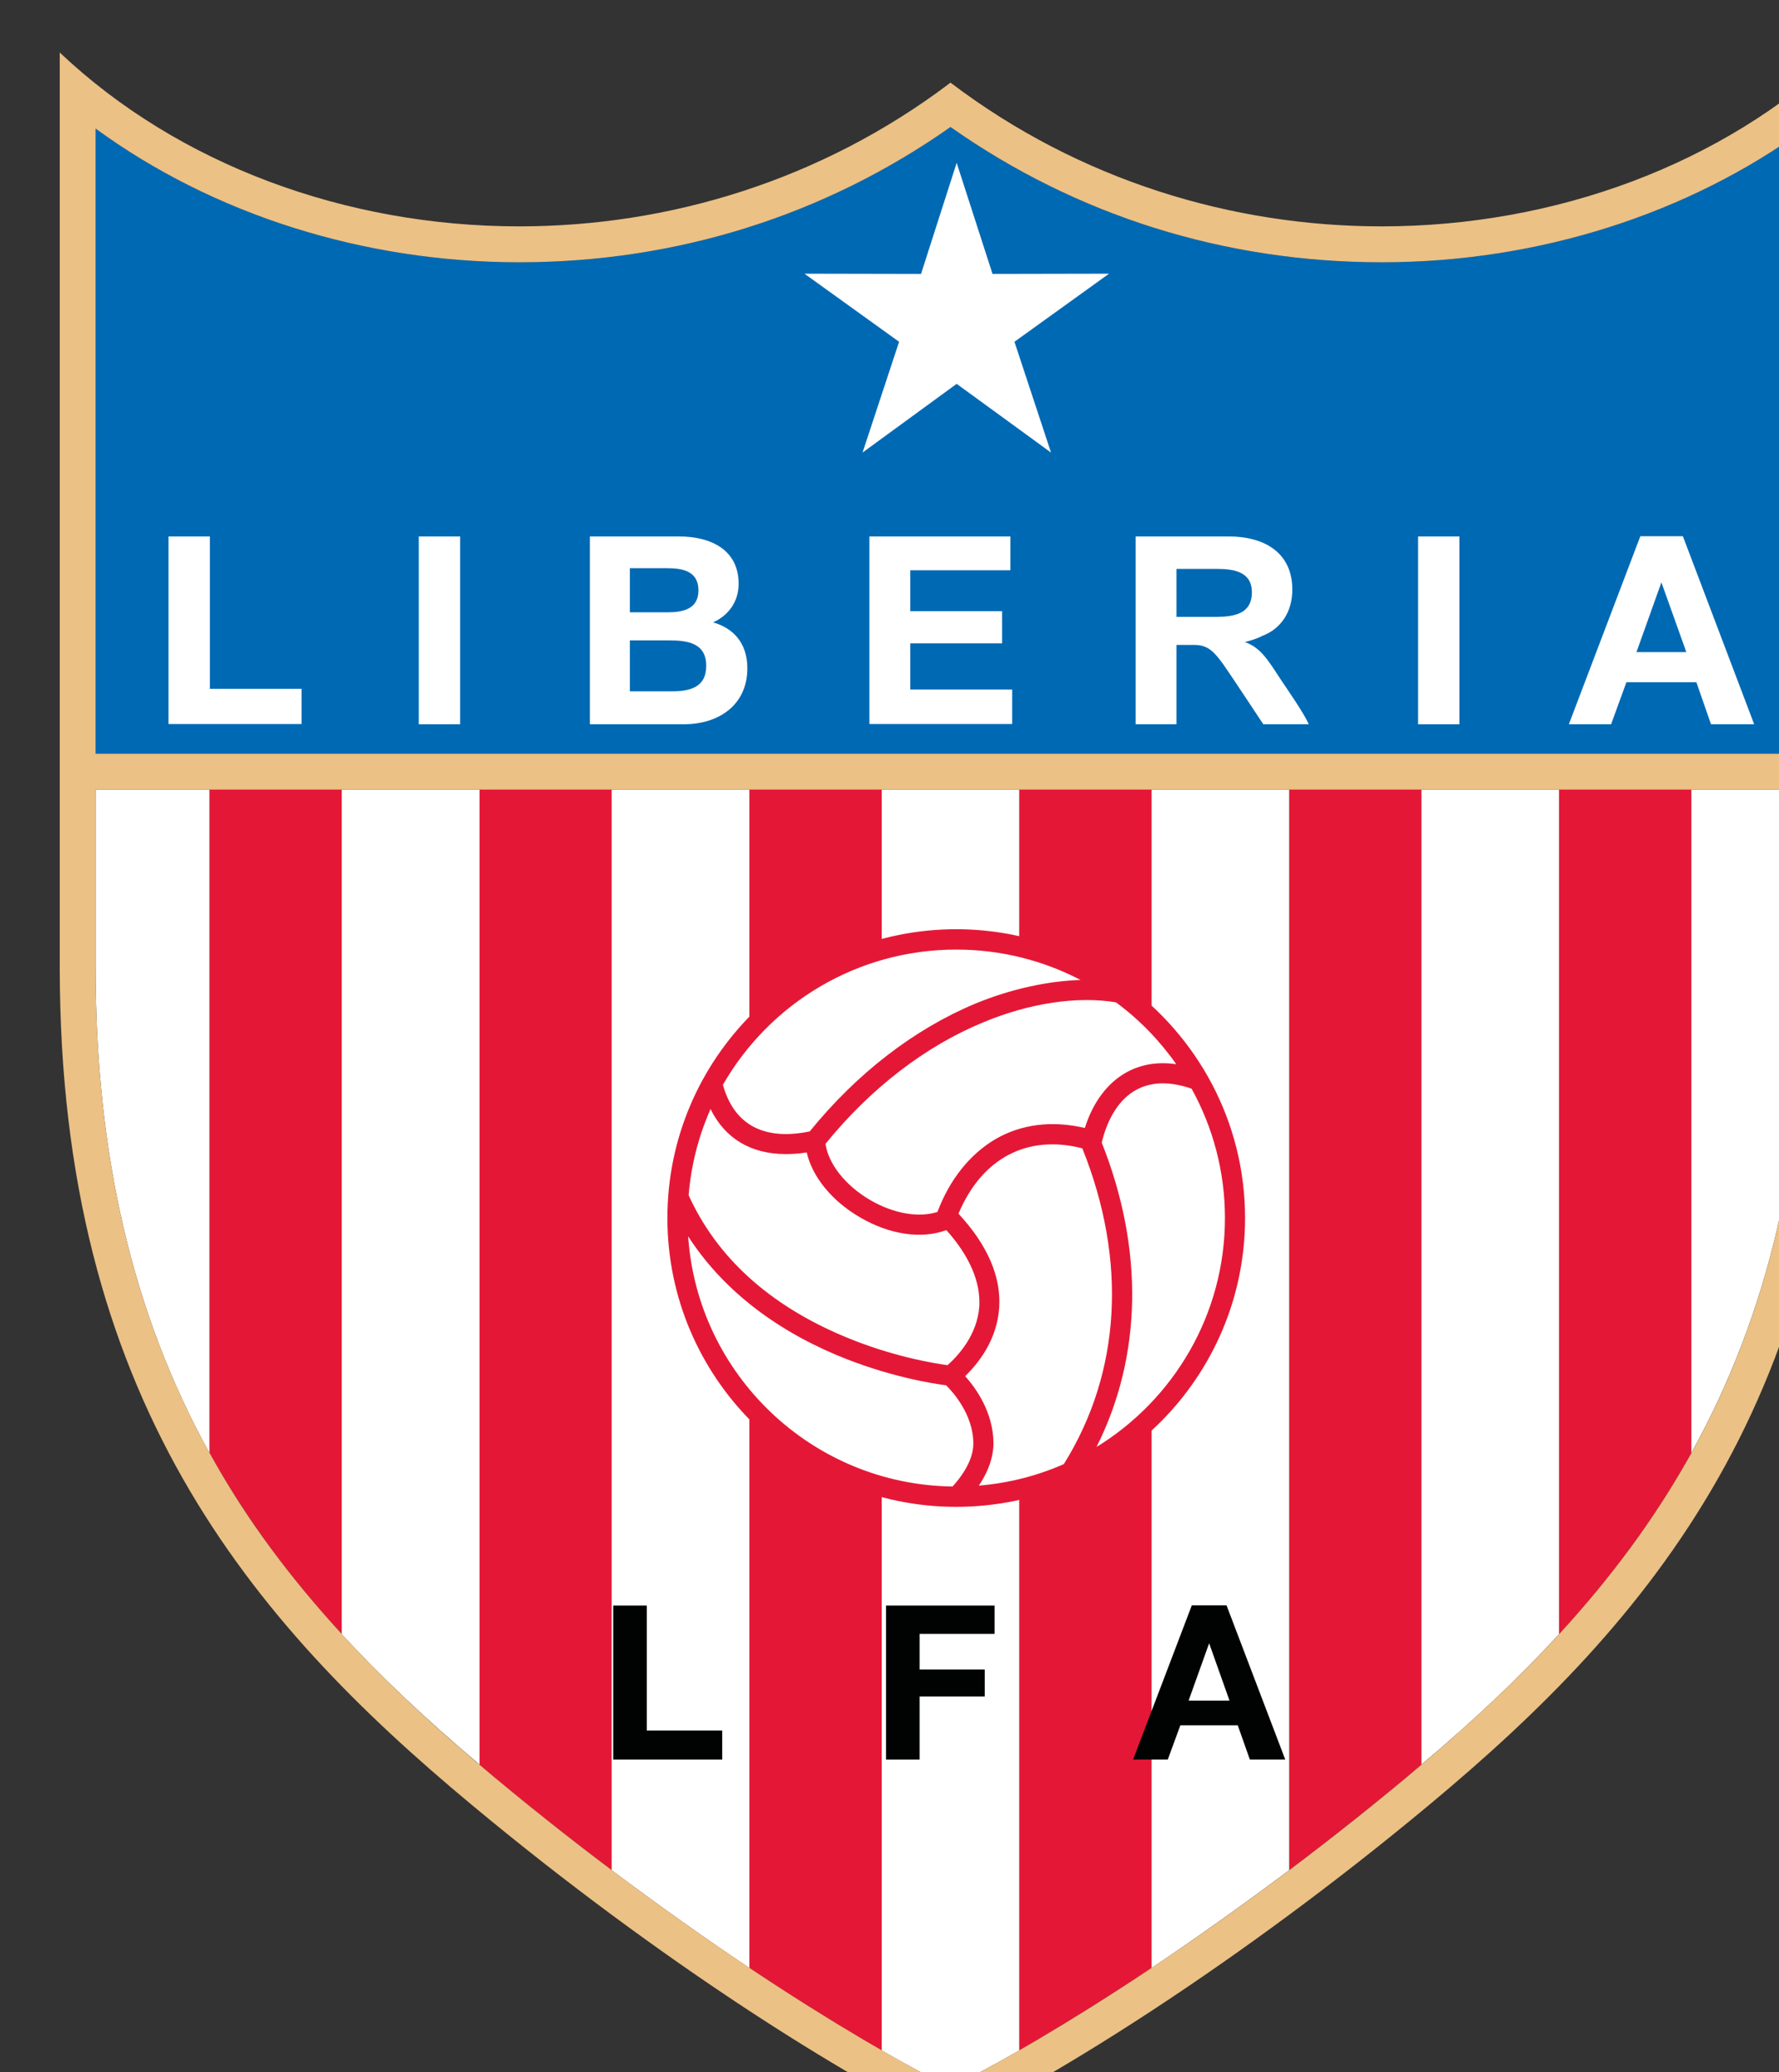
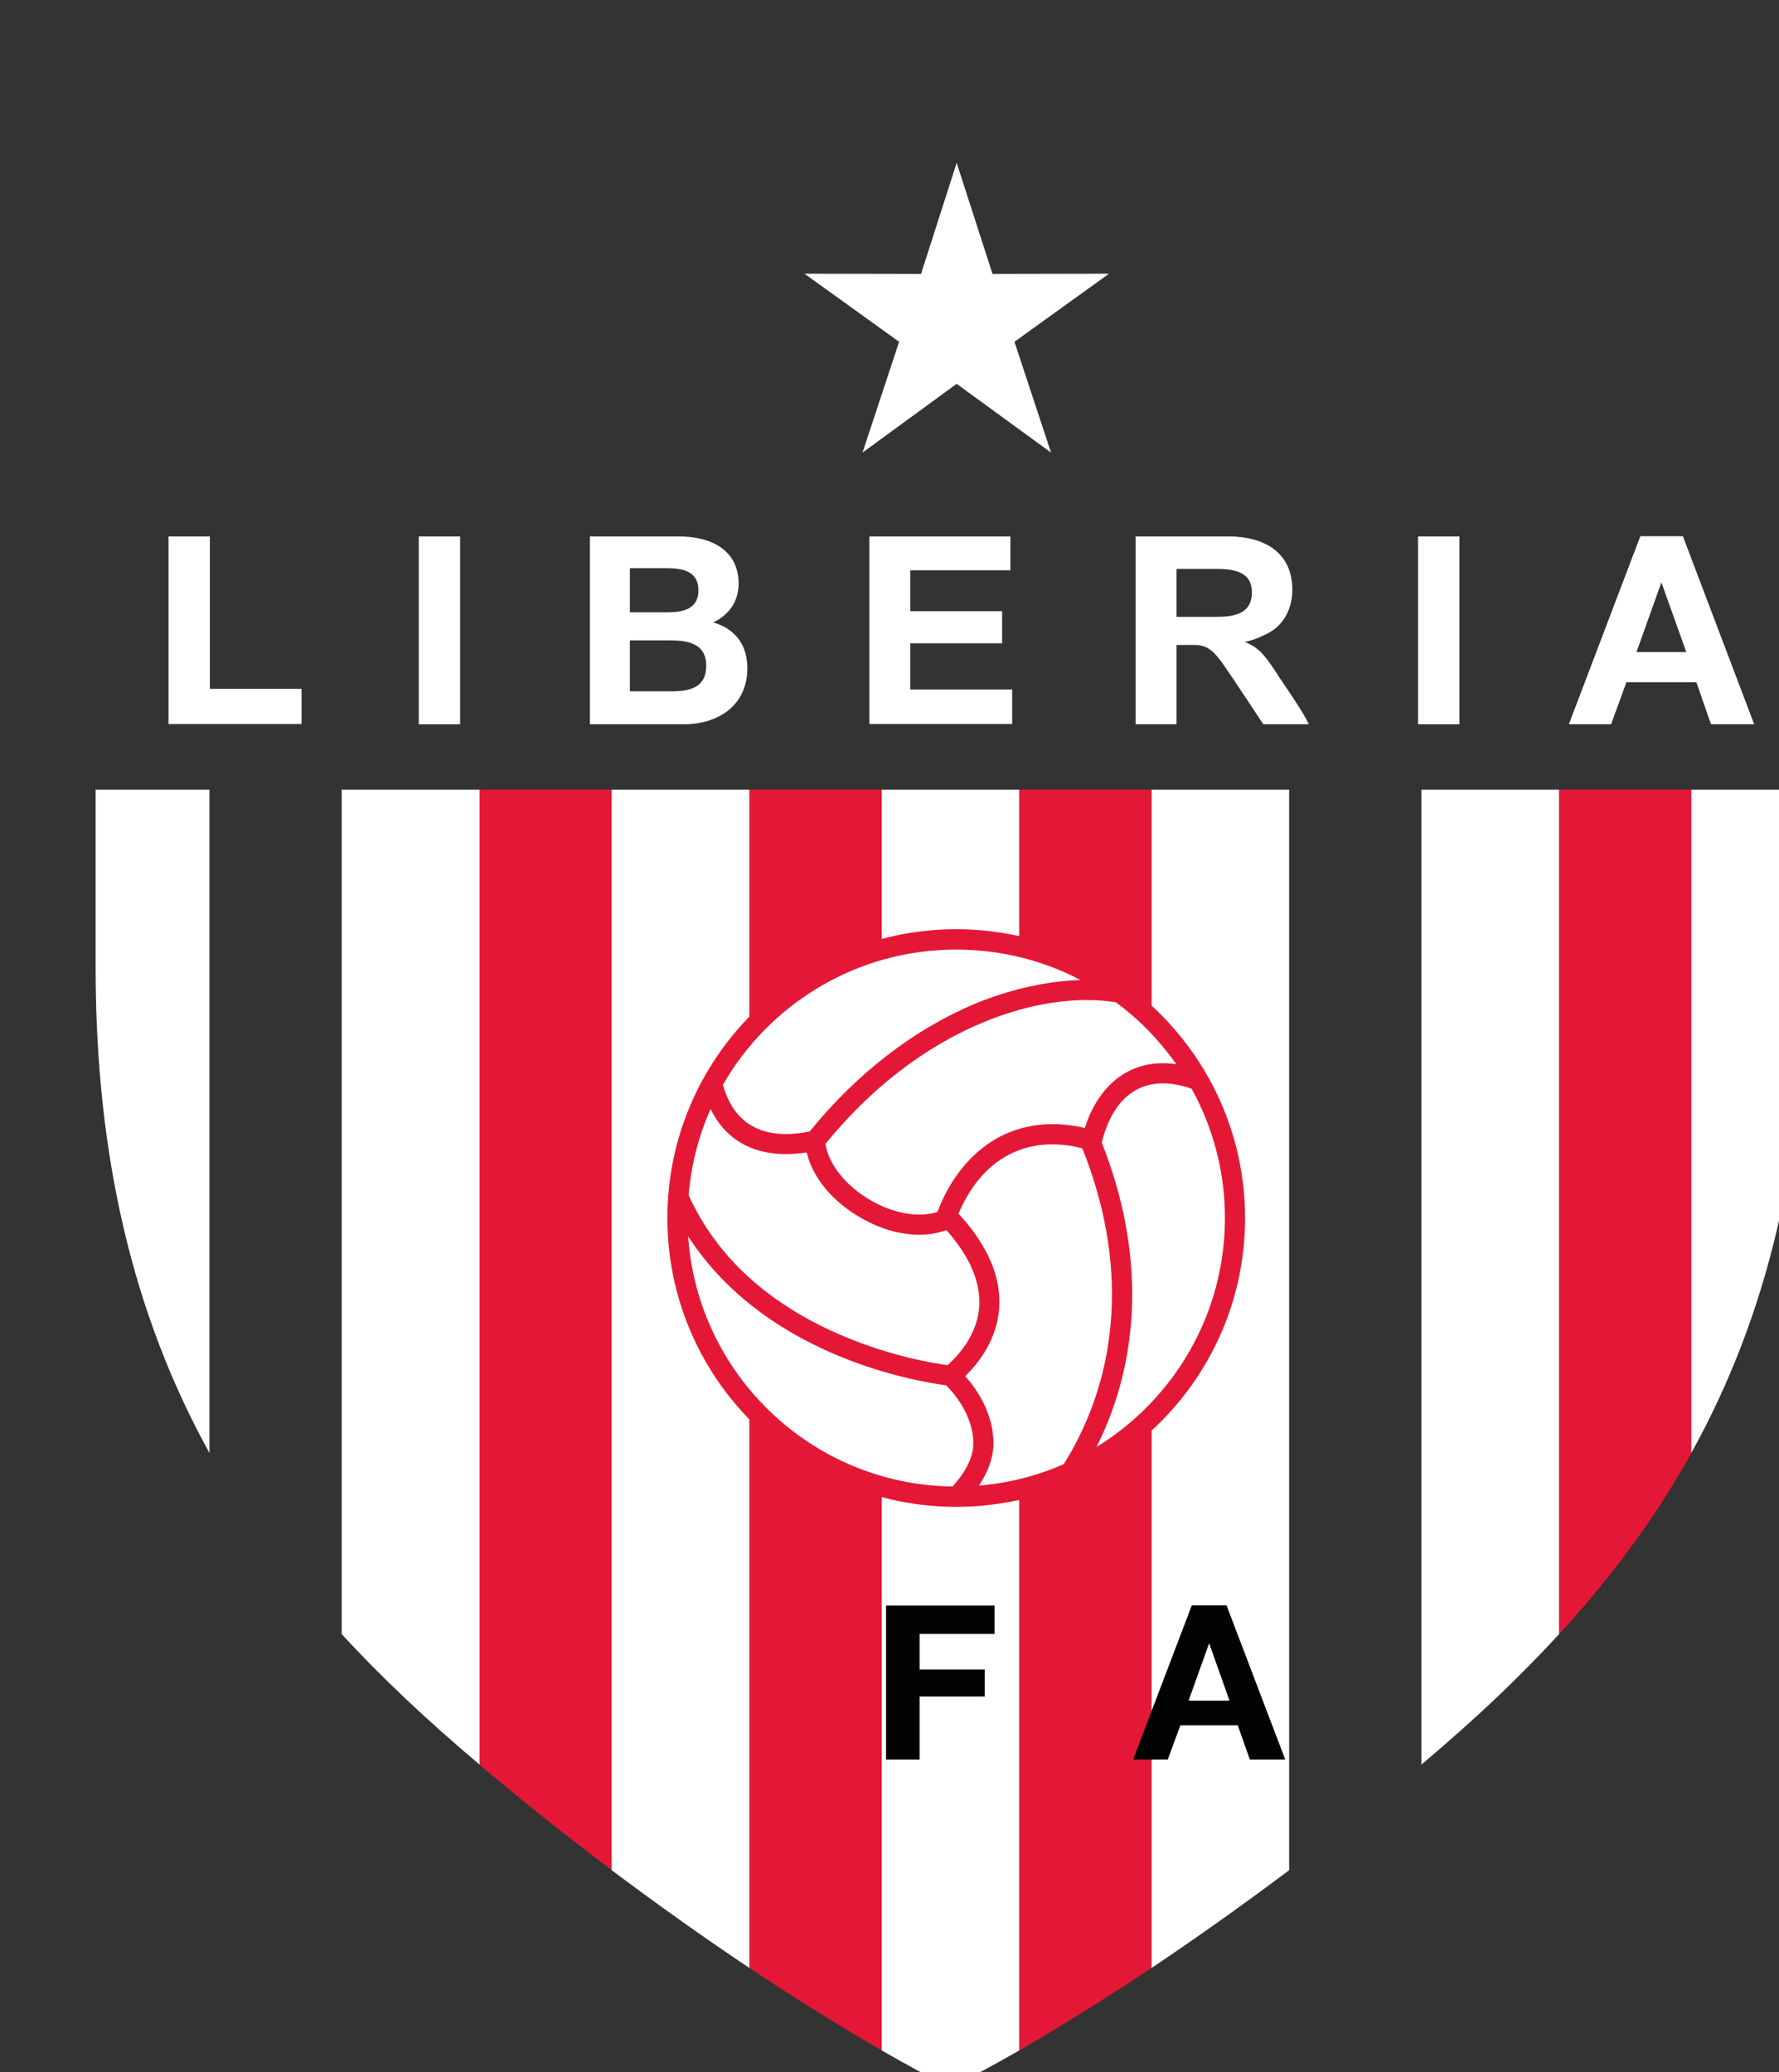
<svg xmlns="http://www.w3.org/2000/svg" xmlns:ns1="http://www.inkscape.org/namespaces/inkscape" xmlns:ns2="http://sodipodi.sourceforge.net/DTD/sodipodi-0.dtd" width="71.115mm" height="82.846mm" viewBox="0 0 71.115 82.846" version="1.1" id="svg1" ns1:version="1.4.2 (f4327f4, 2025-05-13)" ns2:docname="Liberia Football Association logo.svg">
  <rect x="0" y="0" width="71.115" height="82.846" fill="#333333" stroke="none" />
  <ns2:namedview id="namedview1" pagecolor="#ffffff" bordercolor="#000000" borderopacity="0.25" ns1:showpageshadow="2" ns1:pageopacity="0.0" ns1:pagecheckerboard="0" ns1:deskcolor="#d1d1d1" ns1:document-units="mm" ns1:zoom="0.72604517" ns1:cx="80.573499" ns1:cy="121.89324" ns1:window-width="1920" ns1:window-height="1017" ns1:window-x="-8" ns1:window-y="-8" ns1:window-maximized="1" ns1:current-layer="layer1" />
  <defs id="defs1">
    <clipPath clipPathUnits="userSpaceOnUse" id="clipPath16011">
      <path d="m 784.363,693.934 h 31.312 v 35.473 h -31.312 z" transform="scale(1.333)" id="path16011" />
    </clipPath>
    <clipPath clipPathUnits="userSpaceOnUse" id="clipPath16009">
-       <path d="M 0,0 H 1191 V 842 H 0 Z" id="path16009" />
-     </clipPath>
+       </clipPath>
    <clipPath clipPathUnits="userSpaceOnUse" id="clipPath16014">
      <path d="m 784.363,693.934 h 31.312 v 35.473 h -31.312 z" transform="scale(1.333)" id="path16014" />
    </clipPath>
    <clipPath clipPathUnits="userSpaceOnUse" id="clipPath16012">
      <path d="M 0,0 H 1191 V 842 H 0 Z" id="path16012" />
    </clipPath>
    <clipPath clipPathUnits="userSpaceOnUse" id="clipPath16017">
      <path d="m 784.363,693.934 h 31.312 v 35.473 h -31.312 z" transform="scale(1.333)" id="path16017" />
    </clipPath>
    <clipPath clipPathUnits="userSpaceOnUse" id="clipPath16015">
      <path d="M 0,0 H 1191 V 842 H 0 Z" id="path16015" />
    </clipPath>
    <clipPath clipPathUnits="userSpaceOnUse" id="clipPath16020">
      <path d="m 784.359,693.934 h 31.316 v 35.473 h -31.316 z" transform="scale(1.333)" id="path16020" />
    </clipPath>
    <clipPath clipPathUnits="userSpaceOnUse" id="clipPath16018">
      <path d="M 0,0 H 1191 V 842 H 0 Z" id="path16018" />
    </clipPath>
    <clipPath clipPathUnits="userSpaceOnUse" id="clipPath16023">
-       <path d="m 784.359,693.934 h 31.316 v 35.473 h -31.316 z" transform="scale(1.333)" id="path16023" />
-     </clipPath>
+       </clipPath>
    <clipPath clipPathUnits="userSpaceOnUse" id="clipPath16021">
      <path d="M 0,0 H 1191 V 842 H 0 Z" id="path16021" />
    </clipPath>
    <clipPath clipPathUnits="userSpaceOnUse" id="clipPath16026">
      <path d="m 784.359,693.934 h 31.316 v 35.473 h -31.316 z" transform="scale(1.333)" id="path16026" />
    </clipPath>
    <clipPath clipPathUnits="userSpaceOnUse" id="clipPath16024">
      <path d="M 0,0 H 1191 V 842 H 0 Z" id="path16024" />
    </clipPath>
    <clipPath clipPathUnits="userSpaceOnUse" id="clipPath16029">
      <path d="m 784.363,693.934 h 31.312 v 35.473 h -31.312 z" transform="scale(1.333)" id="path16029" />
    </clipPath>
    <clipPath clipPathUnits="userSpaceOnUse" id="clipPath16027">
      <path d="M 0,0 H 1191 V 842 H 0 Z" id="path16027" />
    </clipPath>
    <clipPath clipPathUnits="userSpaceOnUse" id="clipPath16032">
      <path d="m 784.363,693.934 h 31.312 v 35.473 h -31.312 z" transform="scale(1.333)" id="path16032" />
    </clipPath>
    <clipPath clipPathUnits="userSpaceOnUse" id="clipPath16030">
      <path d="M 0,0 H 1191 V 842 H 0 Z" id="path16030" />
    </clipPath>
    <clipPath clipPathUnits="userSpaceOnUse" id="clipPath16035">
      <path d="m 784.359,693.934 h 31.316 v 35.473 h -31.316 z" transform="scale(1.333)" id="path16035" />
    </clipPath>
    <clipPath clipPathUnits="userSpaceOnUse" id="clipPath16033">
      <path d="M 0,0 H 1191 V 842 H 0 Z" id="path16033" />
    </clipPath>
    <clipPath clipPathUnits="userSpaceOnUse" id="clipPath16038">
      <path d="m 784.359,693.934 h 31.316 v 35.473 h -31.316 z" transform="scale(1.333)" id="path16038" />
    </clipPath>
    <clipPath clipPathUnits="userSpaceOnUse" id="clipPath16036">
      <path d="M 0,0 H 1191 V 842 H 0 Z" id="path16036" />
    </clipPath>
    <clipPath clipPathUnits="userSpaceOnUse" id="clipPath16041">
      <path d="m 784.359,693.934 h 31.316 v 35.473 h -31.316 z" transform="scale(1.333)" id="path16041" />
    </clipPath>
    <clipPath clipPathUnits="userSpaceOnUse" id="clipPath16039">
      <path d="M 0,0 H 1191 V 842 H 0 Z" id="path16039" />
    </clipPath>
    <clipPath clipPathUnits="userSpaceOnUse" id="clipPath16044">
      <path d="m 784.359,693.934 h 31.316 v 35.473 h -31.316 z" transform="scale(1.333)" id="path16044" />
    </clipPath>
    <clipPath clipPathUnits="userSpaceOnUse" id="clipPath16042">
      <path d="M 0,0 H 1191 V 842 H 0 Z" id="path16042" />
    </clipPath>
    <clipPath clipPathUnits="userSpaceOnUse" id="clipPath16047">
      <path d="m 784.363,693.934 h 31.312 v 35.473 h -31.312 z" transform="scale(1.333)" id="path16047" />
    </clipPath>
    <clipPath clipPathUnits="userSpaceOnUse" id="clipPath16045">
      <path d="M 0,0 H 1191 V 842 H 0 Z" id="path16045" />
    </clipPath>
    <clipPath clipPathUnits="userSpaceOnUse" id="clipPath16050">
      <path d="m 784.359,693.934 h 31.316 v 35.473 h -31.316 z" transform="scale(1.333)" id="path16050" />
    </clipPath>
    <clipPath clipPathUnits="userSpaceOnUse" id="clipPath16048">
      <path d="M 0,0 H 1191 V 842 H 0 Z" id="path16048" />
    </clipPath>
    <clipPath clipPathUnits="userSpaceOnUse" id="clipPath16053">
      <path d="m 784.359,693.934 h 31.316 v 35.473 h -31.316 z" transform="scale(1.333)" id="path16053" />
    </clipPath>
    <clipPath clipPathUnits="userSpaceOnUse" id="clipPath16051">
-       <path d="M 0,0 H 1191 V 842 H 0 Z" id="path16051" />
-     </clipPath>
+       </clipPath>
    <clipPath clipPathUnits="userSpaceOnUse" id="clipPath16056">
      <path d="m 784.359,693.934 h 31.316 v 35.473 h -31.316 z" transform="scale(1.333)" id="path16056" />
    </clipPath>
    <clipPath clipPathUnits="userSpaceOnUse" id="clipPath16054">
      <path d="M 0,0 H 1191 V 842 H 0 Z" id="path16054" />
    </clipPath>
    <clipPath clipPathUnits="userSpaceOnUse" id="clipPath16059">
      <path d="m 784.363,693.934 h 31.312 v 35.473 h -31.312 z" transform="scale(1.333)" id="path16059" />
    </clipPath>
    <clipPath clipPathUnits="userSpaceOnUse" id="clipPath16057">
      <path d="M 0,0 H 1191 V 842 H 0 Z" id="path16057" />
    </clipPath>
    <clipPath clipPathUnits="userSpaceOnUse" id="clipPath16062">
      <path d="m 784.359,693.934 h 31.316 v 35.473 h -31.316 z" transform="scale(1.333)" id="path16062" />
    </clipPath>
    <clipPath clipPathUnits="userSpaceOnUse" id="clipPath16060">
      <path d="M 0,0 H 1191 V 842 H 0 Z" id="path16060" />
    </clipPath>
    <clipPath clipPathUnits="userSpaceOnUse" id="clipPath16065">
      <path d="m 784.363,693.934 h 31.312 v 35.473 h -31.312 z" transform="scale(1.333)" id="path16065" />
    </clipPath>
    <clipPath clipPathUnits="userSpaceOnUse" id="clipPath16063">
      <path d="M 0,0 H 1191 V 842 H 0 Z" id="path16063" />
    </clipPath>
    <clipPath clipPathUnits="userSpaceOnUse" id="clipPath16068">
      <path d="m 784.359,693.934 h 31.316 v 35.473 h -31.316 z" transform="scale(1.333)" id="path16068" />
    </clipPath>
    <clipPath clipPathUnits="userSpaceOnUse" id="clipPath16066">
      <path d="M 0,0 H 1191 V 842 H 0 Z" id="path16066" />
    </clipPath>
    <clipPath clipPathUnits="userSpaceOnUse" id="clipPath16071">
      <path d="m 784.359,693.934 h 31.316 v 35.473 h -31.316 z" transform="scale(1.333)" id="path16071" />
    </clipPath>
    <clipPath clipPathUnits="userSpaceOnUse" id="clipPath16069">
      <path d="M 0,0 H 1191 V 842 H 0 Z" id="path16069" />
    </clipPath>
    <clipPath clipPathUnits="userSpaceOnUse" id="clipPath16074">
      <path d="m 784.359,693.934 h 31.316 v 35.473 h -31.316 z" transform="scale(1.333)" id="path16074" />
    </clipPath>
    <clipPath clipPathUnits="userSpaceOnUse" id="clipPath16072">
      <path d="M 0,0 H 1191 V 842 H 0 Z" id="path16072" />
    </clipPath>
    <clipPath clipPathUnits="userSpaceOnUse" id="clipPath16077">
      <path d="m 784.359,693.934 h 31.316 v 35.473 h -31.316 z" transform="scale(1.333)" id="path16077" />
    </clipPath>
    <clipPath clipPathUnits="userSpaceOnUse" id="clipPath16075">
      <path d="M 0,0 H 1191 V 842 H 0 Z" id="path16075" />
    </clipPath>
    <clipPath clipPathUnits="userSpaceOnUse" id="clipPath16080">
-       <path d="m 784.363,693.934 h 31.312 v 35.473 h -31.312 z" transform="scale(1.333)" id="path16080" />
-     </clipPath>
+       </clipPath>
    <clipPath clipPathUnits="userSpaceOnUse" id="clipPath16078">
      <path d="M 0,0 H 1191 V 842 H 0 Z" id="path16078" />
    </clipPath>
    <clipPath clipPathUnits="userSpaceOnUse" id="clipPath16083">
      <path d="m 784.359,693.934 h 31.316 v 35.473 h -31.316 z" transform="scale(1.333)" id="path16083" />
    </clipPath>
    <clipPath clipPathUnits="userSpaceOnUse" id="clipPath16081">
      <path d="M 0,0 H 1191 V 842 H 0 Z" id="path16081" />
    </clipPath>
    <clipPath clipPathUnits="userSpaceOnUse" id="clipPath16086">
      <path d="m 784.359,693.934 h 31.316 v 35.473 h -31.316 z" transform="scale(1.333)" id="path16086" />
    </clipPath>
    <clipPath clipPathUnits="userSpaceOnUse" id="clipPath16084">
      <path d="M 0,0 H 1191 V 842 H 0 Z" id="path16084" />
    </clipPath>
    <clipPath clipPathUnits="userSpaceOnUse" id="clipPath16089">
      <path d="m 784.359,693.934 h 31.316 v 35.473 h -31.316 z" transform="scale(1.333)" id="path16089" />
    </clipPath>
    <clipPath clipPathUnits="userSpaceOnUse" id="clipPath16087">
      <path d="M 0,0 H 1191 V 842 H 0 Z" id="path16087" />
    </clipPath>
    <clipPath clipPathUnits="userSpaceOnUse" id="clipPath16092">
      <path d="m 784.359,693.934 h 31.316 v 35.473 h -31.316 z" transform="scale(1.333)" id="path16092" />
    </clipPath>
    <clipPath clipPathUnits="userSpaceOnUse" id="clipPath16090">
-       <path d="M 0,0 H 1191 V 842 H 0 Z" id="path16090" />
-     </clipPath>
+       </clipPath>
  </defs>
  <g ns1:label="Layer 1" ns1:groupmode="layer" id="layer1" transform="translate(-83.873,-116.152)">
    <g id="g1" transform="matrix(6.62,0,0,6.62,-471.402,-652.824)">
      <g id="g16010" clip-path="url(#clipPath16011)" transform="matrix(0.265,0,0,0.265,-192.985,-128.652)">
        <path d="m 787.352,706.535 v 11.34 c 0.023,0.043 0.046,0.086 0.074,0.129 0.582,1.023 1.289,1.984 2.164,2.941 0.008,0.012 0.015,0.02 0.023,0.028 v -14.438 z" style="fill:#e41836;fill-opacity:1;fill-rule:nonzero;stroke:none" transform="scale(1.333)" clip-path="url(#clipPath16009)" id="path16010" />
      </g>
      <g id="g16013" clip-path="url(#clipPath16014)" transform="matrix(0.265,0,0,0.265,-192.985,-128.652)">
        <path d="m 791.965,706.535 v 16.668 c 0.086,0.074 0.176,0.149 0.265,0.223 0.676,0.562 1.348,1.09 1.997,1.582 v -18.473 z" style="fill:#e41836;fill-opacity:1;fill-rule:nonzero;stroke:none" transform="scale(1.333)" clip-path="url(#clipPath16012)" id="path16013" />
      </g>
      <g id="g16016" clip-path="url(#clipPath16017)" transform="matrix(0.265,0,0,0.265,-192.985,-128.652)">
        <path d="m 796.582,706.535 v 20.145 c 0.828,0.55 1.594,1.023 2.262,1.41 v -21.555 z" style="fill:#e41836;fill-opacity:1;fill-rule:nonzero;stroke:none" transform="scale(1.333)" clip-path="url(#clipPath16015)" id="path16016" />
      </g>
      <g id="g16019" clip-path="url(#clipPath16020)" transform="matrix(0.265,0,0,0.265,-192.985,-128.652)">
        <path d="m 801.195,706.535 v 21.555 c 0.668,-0.387 1.43,-0.86 2.262,-1.41 v -20.145 z" style="fill:#e41836;fill-opacity:1;fill-rule:nonzero;stroke:none" transform="scale(1.333)" clip-path="url(#clipPath16018)" id="path16019" />
      </g>
      <g id="g16022" clip-path="url(#clipPath16023)" transform="matrix(0.265,0,0,0.265,-192.985,-128.652)">
        <path d="m 805.809,706.535 v 18.473 c 0.652,-0.492 1.32,-1.02 2,-1.582 0.089,-0.074 0.175,-0.149 0.261,-0.223 v -16.668 z" style="fill:#e41836;fill-opacity:1;fill-rule:nonzero;stroke:none" transform="scale(1.333)" clip-path="url(#clipPath16021)" id="path16022" />
      </g>
      <g id="g16025" clip-path="url(#clipPath16026)" transform="matrix(0.265,0,0,0.265,-192.985,-128.652)">
        <path d="m 810.422,706.535 v 14.438 c 0.012,-0.008 0.019,-0.016 0.027,-0.028 0.875,-0.957 1.582,-1.918 2.164,-2.941 0.024,-0.043 0.047,-0.086 0.071,-0.129 v -11.34 z" style="fill:#e41836;fill-opacity:1;fill-rule:nonzero;stroke:none" transform="scale(1.333)" clip-path="url(#clipPath16024)" id="path16025" />
      </g>
      <g id="g16028" clip-path="url(#clipPath16029)" transform="matrix(0.265,0,0,0.265,-192.985,-128.652)">
        <path d="m 785.406,706.535 v 3.039 c 0,3.219 0.637,5.934 1.946,8.301 v -11.34 z" style="fill:#ffffff;fill-opacity:1;fill-rule:nonzero;stroke:none" transform="scale(1.333)" clip-path="url(#clipPath16027)" id="path16028" />
      </g>
      <g id="g16031" clip-path="url(#clipPath16032)" transform="matrix(0.265,0,0,0.265,-192.985,-128.652)">
        <path d="m 789.613,706.535 v 14.438 c 0.668,0.726 1.422,1.441 2.356,2.23 v -16.668 z" style="fill:#ffffff;fill-opacity:1;fill-rule:nonzero;stroke:none" transform="scale(1.333)" clip-path="url(#clipPath16030)" id="path16031" />
      </g>
      <g id="g16034" clip-path="url(#clipPath16035)" transform="matrix(0.265,0,0,0.265,-192.985,-128.652)">
        <path d="m 814.633,706.535 h -1.949 v 11.34 c 1.312,-2.367 1.949,-5.082 1.949,-8.301 z" style="fill:#ffffff;fill-opacity:1;fill-rule:nonzero;stroke:none" transform="scale(1.333)" clip-path="url(#clipPath16033)" id="path16034" />
      </g>
      <g id="g16037" clip-path="url(#clipPath16038)" transform="matrix(0.265,0,0,0.265,-192.985,-128.652)">
        <path d="m 803.457,706.535 v 20.145 c 0.738,-0.496 1.531,-1.055 2.352,-1.672 v -18.473 z" style="fill:#ffffff;fill-opacity:1;fill-rule:nonzero;stroke:none" transform="scale(1.333)" clip-path="url(#clipPath16036)" id="path16037" />
      </g>
      <g id="g16040" clip-path="url(#clipPath16041)" transform="matrix(0.265,0,0,0.265,-192.985,-128.652)">
        <path d="m 808.07,706.535 v 16.668 c 0.934,-0.789 1.688,-1.504 2.352,-2.23 v -14.438 z" style="fill:#ffffff;fill-opacity:1;fill-rule:nonzero;stroke:none" transform="scale(1.333)" clip-path="url(#clipPath16039)" id="path16040" />
      </g>
      <g id="g16043" clip-path="url(#clipPath16044)" transform="matrix(0.265,0,0,0.265,-192.985,-128.652)">
        <path d="m 798.844,706.535 v 21.555 c 0.433,0.25 0.828,0.461 1.176,0.637 0.343,-0.176 0.738,-0.387 1.175,-0.637 v -21.555 z" style="fill:#ffffff;fill-opacity:1;fill-rule:nonzero;stroke:none" transform="scale(1.333)" clip-path="url(#clipPath16042)" id="path16043" />
      </g>
      <g id="g16046" clip-path="url(#clipPath16047)" transform="matrix(0.265,0,0,0.265,-192.985,-128.652)">
        <path d="m 794.227,706.535 v 18.473 c 0.824,0.617 1.613,1.176 2.355,1.672 v -20.145 z" style="fill:#ffffff;fill-opacity:1;fill-rule:nonzero;stroke:none" transform="scale(1.333)" clip-path="url(#clipPath16045)" id="path16046" />
      </g>
      <g id="g16049" clip-path="url(#clipPath16050)" transform="matrix(0.265,0,0,0.265,-192.985,-128.652)">
        <path d="m 804.883,713.859 c 0,-2.632 -2.137,-4.765 -4.766,-4.765 -2.633,0 -4.765,2.133 -4.765,4.765 0,2.633 2.132,4.762 4.765,4.762 2.629,0 4.766,-2.129 4.766,-4.762" style="fill:#ffffff;fill-opacity:1;fill-rule:nonzero;stroke:none" transform="scale(1.333)" clip-path="url(#clipPath16048)" id="path16049" />
      </g>
      <g id="g16052" clip-path="url(#clipPath16053)" transform="matrix(0.265,0,0,0.265,-192.985,-128.652)">
        <path d="m 792.648,697.52 c 2.68,0 5.219,-0.797 7.372,-2.313 2.148,1.516 4.687,2.313 7.367,2.313 2.668,0 5.238,-0.821 7.246,-2.286 v 10.688 h -29.227 v -10.688 c 2.004,1.465 4.574,2.286 7.242,2.286" style="fill:#0069b4;fill-opacity:1;fill-rule:nonzero;stroke:none" transform="scale(1.333)" clip-path="url(#clipPath16051)" id="path16052" />
      </g>
      <g id="g16055" clip-path="url(#clipPath16056)" transform="matrix(0.265,0,0,0.265,-192.985,-128.652)">
        <path d="m 800.125,695.82 0.613,1.899 1.992,-0.004 -1.617,1.164 0.625,1.894 -1.613,-1.175 -1.609,1.175 0.625,-1.894 -1.618,-1.164 1.993,0.004 z" style="fill:#ffffff;fill-opacity:1;fill-rule:nonzero;stroke:none" transform="scale(1.333)" clip-path="url(#clipPath16054)" id="path16055" />
      </g>
      <g id="g16058" clip-path="url(#clipPath16059)" transform="matrix(0.265,0,0,0.265,-192.985,-128.652)">
        <path d="m 788.926,705.414 h -2.274 v -3.207 h 0.707 v 2.605 h 1.567 z" style="fill:#ffffff;fill-opacity:1;fill-rule:nonzero;stroke:none" transform="scale(1.333)" clip-path="url(#clipPath16057)" id="path16058" />
      </g>
      <g id="g16061" clip-path="url(#clipPath16062)" transform="matrix(0.265,0,0,0.265,-192.985,-128.652)">
        <path d="m 790.93,702.207 h 0.707 v 3.211 h -0.707 z" style="fill:#ffffff;fill-opacity:1;fill-rule:nonzero;stroke:none" transform="scale(1.333)" clip-path="url(#clipPath16060)" id="path16061" />
      </g>
      <g id="g16064" clip-path="url(#clipPath16065)" transform="matrix(0.265,0,0,0.265,-192.985,-128.652)">
        <path d="m 794.539,704.855 h 0.711 c 0.301,0 0.594,-0.058 0.594,-0.437 0,-0.387 -0.317,-0.434 -0.633,-0.434 h -0.672 z m 0,-1.351 h 0.641 c 0.258,0 0.531,-0.051 0.531,-0.375 0,-0.324 -0.262,-0.379 -0.531,-0.379 h -0.641 z m 0.836,-1.297 c 0.563,0 1.023,0.238 1.023,0.809 0,0.308 -0.175,0.543 -0.437,0.66 0.332,0.094 0.586,0.34 0.586,0.785 0,0.625 -0.485,0.957 -1.086,0.957 h -1.606 v -3.211 z" style="fill:#ffffff;fill-opacity:1;fill-rule:nonzero;stroke:none" transform="scale(1.333)" clip-path="url(#clipPath16063)" id="path16064" />
      </g>
      <g id="g16067" clip-path="url(#clipPath16068)" transform="matrix(0.265,0,0,0.265,-192.985,-128.652)">
        <path d="m 801.043,702.785 h -1.711 v 0.699 h 1.57 v 0.551 h -1.57 v 0.789 h 1.742 v 0.59 h -2.441 v -3.207 h 2.41 z" style="fill:#ffffff;fill-opacity:1;fill-rule:nonzero;stroke:none" transform="scale(1.333)" clip-path="url(#clipPath16066)" id="path16067" />
      </g>
      <g id="g16070" clip-path="url(#clipPath16071)" transform="matrix(0.265,0,0,0.265,-192.985,-128.652)">
        <path d="m 803.883,703.582 h 0.668 c 0.328,0 0.621,-0.055 0.621,-0.422 0,-0.34 -0.293,-0.398 -0.59,-0.398 h -0.699 z m 0.312,0.48 h -0.312 v 1.356 h -0.699 v -3.211 h 1.593 c 0.594,0 1.086,0.266 1.086,0.91 0,0.375 -0.191,0.668 -0.511,0.789 -0.125,0.067 -0.301,0.106 -0.301,0.106 0.265,0.093 0.39,0.297 0.609,0.633 0.133,0.199 0.395,0.574 0.485,0.773 h -0.778 c 0,0 -0.562,-0.852 -0.683,-1.023 -0.153,-0.211 -0.262,-0.333 -0.489,-0.333" style="fill:#ffffff;fill-opacity:1;fill-rule:nonzero;stroke:none" transform="scale(1.333)" clip-path="url(#clipPath16069)" id="path16070" />
      </g>
      <g id="g16073" clip-path="url(#clipPath16074)" transform="matrix(0.265,0,0,0.265,-192.985,-128.652)">
        <path d="m 808.012,702.207 h 0.707 v 3.211 h -0.707 z" style="fill:#ffffff;fill-opacity:1;fill-rule:nonzero;stroke:none" transform="scale(1.333)" clip-path="url(#clipPath16072)" id="path16073" />
      </g>
      <g id="g16076" clip-path="url(#clipPath16077)" transform="matrix(0.265,0,0,0.265,-192.985,-128.652)">
        <path d="m 812.172,702.992 -0.426,1.192 h 0.852 z m 1.586,2.426 h -0.738 l -0.25,-0.719 h -1.196 l -0.262,0.719 h -0.722 l 1.222,-3.215 h 0.727 z" style="fill:#ffffff;fill-opacity:1;fill-rule:nonzero;stroke:none" transform="scale(1.333)" clip-path="url(#clipPath16075)" id="path16076" />
      </g>
      <g id="g16079" clip-path="url(#clipPath16080)" transform="matrix(0.265,0,0,0.265,-192.985,-128.652)">
        <path d="m 796.117,723.117 h -1.863 v -2.633 h 0.574 v 2.137 h 1.289 z" style="fill:#010202;fill-opacity:1;fill-rule:nonzero;stroke:none" transform="scale(1.333)" clip-path="url(#clipPath16078)" id="path16079" />
      </g>
      <g id="g16082" clip-path="url(#clipPath16083)" transform="matrix(0.265,0,0,0.265,-192.985,-128.652)">
        <path d="m 800.773,720.969 h -1.281 v 0.609 h 1.113 v 0.461 h -1.113 v 1.078 h -0.574 v -2.633 h 1.855 z" style="fill:#010202;fill-opacity:1;fill-rule:nonzero;stroke:none" transform="scale(1.333)" clip-path="url(#clipPath16081)" id="path16082" />
      </g>
      <g id="g16085" clip-path="url(#clipPath16086)" transform="matrix(0.265,0,0,0.265,-192.985,-128.652)">
        <path d="m 804.441,721.129 -0.351,0.98 h 0.699 z m 1.301,1.988 h -0.605 l -0.207,-0.586 h -0.981 l -0.215,0.586 h -0.593 l 1.004,-2.637 h 0.593 z" style="fill:#010202;fill-opacity:1;fill-rule:nonzero;stroke:none" transform="scale(1.333)" clip-path="url(#clipPath16084)" id="path16085" />
      </g>
      <g id="g16088" clip-path="url(#clipPath16089)" transform="matrix(0.265,0,0,0.265,-192.985,-128.652)">
        <path d="m 802.516,717.773 c 0.781,-1.558 0.812,-3.382 0.089,-5.203 0.102,-0.429 0.309,-0.75 0.59,-0.902 0.258,-0.141 0.575,-0.148 0.946,-0.02 0.363,0.657 0.57,1.411 0.57,2.211 0,1.653 -0.879,3.106 -2.195,3.914 m -6.981,-3.601 c 0.559,0.867 1.422,1.558 2.531,2.027 0.891,0.375 1.661,0.492 1.879,0.52 0.114,0.113 0.465,0.5 0.465,0.996 0,0.156 -0.062,0.41 -0.355,0.734 -2.399,-0.031 -4.36,-1.91 -4.52,-4.277 m 4.582,-4.902 c 0.766,0 1.488,0.187 2.125,0.519 -0.57,0.02 -1.195,0.156 -1.801,0.406 -1.046,0.438 -2.023,1.192 -2.828,2.184 -0.562,0.117 -1.246,0.055 -1.484,-0.797 0.793,-1.383 2.285,-2.312 3.988,-2.312 m 0.153,7.292 c 0.23,-0.222 0.546,-0.621 0.582,-1.171 0.035,-0.528 -0.2,-1.071 -0.696,-1.606 0.399,-0.949 1.176,-1.359 2.117,-1.117 0.77,1.918 0.661,3.832 -0.316,5.398 -0.453,0.2 -0.941,0.325 -1.453,0.368 0.199,-0.297 0.25,-0.547 0.25,-0.719 0,-0.531 -0.301,-0.949 -0.484,-1.153 z m -1.797,-2.714 c 0.507,0.297 1.05,0.375 1.476,0.218 0.399,0.446 0.586,0.887 0.563,1.305 -0.035,0.488 -0.36,0.84 -0.543,1.004 -0.227,-0.031 -0.957,-0.148 -1.778,-0.496 -1.277,-0.539 -2.168,-1.352 -2.648,-2.41 0.043,-0.52 0.172,-1.016 0.375,-1.473 0.246,0.504 0.691,0.77 1.285,0.77 0.113,0 0.235,-0.008 0.359,-0.028 0.094,0.414 0.426,0.828 0.911,1.11 m 5.406,-2.618 c -0.313,-0.046 -0.598,0 -0.848,0.137 -0.328,0.18 -0.578,0.516 -0.715,0.953 -0.562,-0.132 -1.086,-0.066 -1.531,0.192 -0.433,0.258 -0.777,0.683 -0.988,1.242 h 0.004 c -0.324,0.105 -0.754,0.031 -1.156,-0.203 -0.426,-0.25 -0.715,-0.621 -0.762,-0.961 0.769,-0.945 1.699,-1.664 2.691,-2.074 0.793,-0.332 1.617,-0.454 2.274,-0.344 0.398,0.293 0.746,0.652 1.031,1.058 m -0.887,-1.382 c 0,0 -0.004,0 -0.004,-0.004 -0.812,-0.578 -1.8,-0.922 -2.871,-0.922 -2.722,0 -4.937,2.215 -4.937,4.937 0,2.723 2.215,4.938 4.937,4.938 2.723,0 4.938,-2.215 4.938,-4.938 0,-1.648 -0.817,-3.113 -2.063,-4.011" style="fill:#e41836;fill-opacity:1;fill-rule:nonzero;stroke:none" transform="scale(1.333)" clip-path="url(#clipPath16087)" id="path16088" />
      </g>
      <g id="g16091" clip-path="url(#clipPath16092)" transform="matrix(0.265,0,0,0.265,-192.985,-128.652)">
        <path d="m 812.613,718.004 c -0.582,1.023 -1.289,1.984 -2.164,2.941 -0.734,0.805 -1.574,1.59 -2.64,2.481 -3.121,2.597 -6.079,4.437 -7.789,5.301 -1.711,-0.864 -4.668,-2.704 -7.79,-5.301 -1.07,-0.891 -1.906,-1.676 -2.64,-2.481 -0.875,-0.957 -1.586,-1.918 -2.164,-2.941 -1.36,-2.395 -2.02,-5.152 -2.02,-8.43 v -3.039 h 29.227 v 3.039 c 0,3.278 -0.66,6.035 -2.02,8.43 M 792.648,697.52 c 2.68,0 5.219,-0.797 7.372,-2.313 2.152,1.516 4.687,2.313 7.371,2.313 2.664,0 5.234,-0.821 7.242,-2.286 v 10.688 h -29.227 v -10.688 c 2.004,1.465 4.574,2.286 7.242,2.286 m 14.743,-0.614 c -2.543,0 -5.157,-0.777 -7.371,-2.457 -2.215,1.68 -4.829,2.457 -7.372,2.457 -2.964,0 -5.828,-1.054 -7.855,-2.972 v 15.64 c 0,7.348 3.25,11.164 7.047,14.321 3.246,2.703 6.394,4.66 8.18,5.511 1.781,-0.851 4.933,-2.808 8.179,-5.511 3.793,-3.157 7.043,-6.973 7.043,-14.321 v -15.64 c -2.023,1.918 -4.89,2.972 -7.851,2.972" style="fill:#ebc185;fill-opacity:1;fill-rule:nonzero;stroke:none" transform="scale(1.333)" clip-path="url(#clipPath16090)" id="path16091" />
      </g>
    </g>
  </g>
</svg>